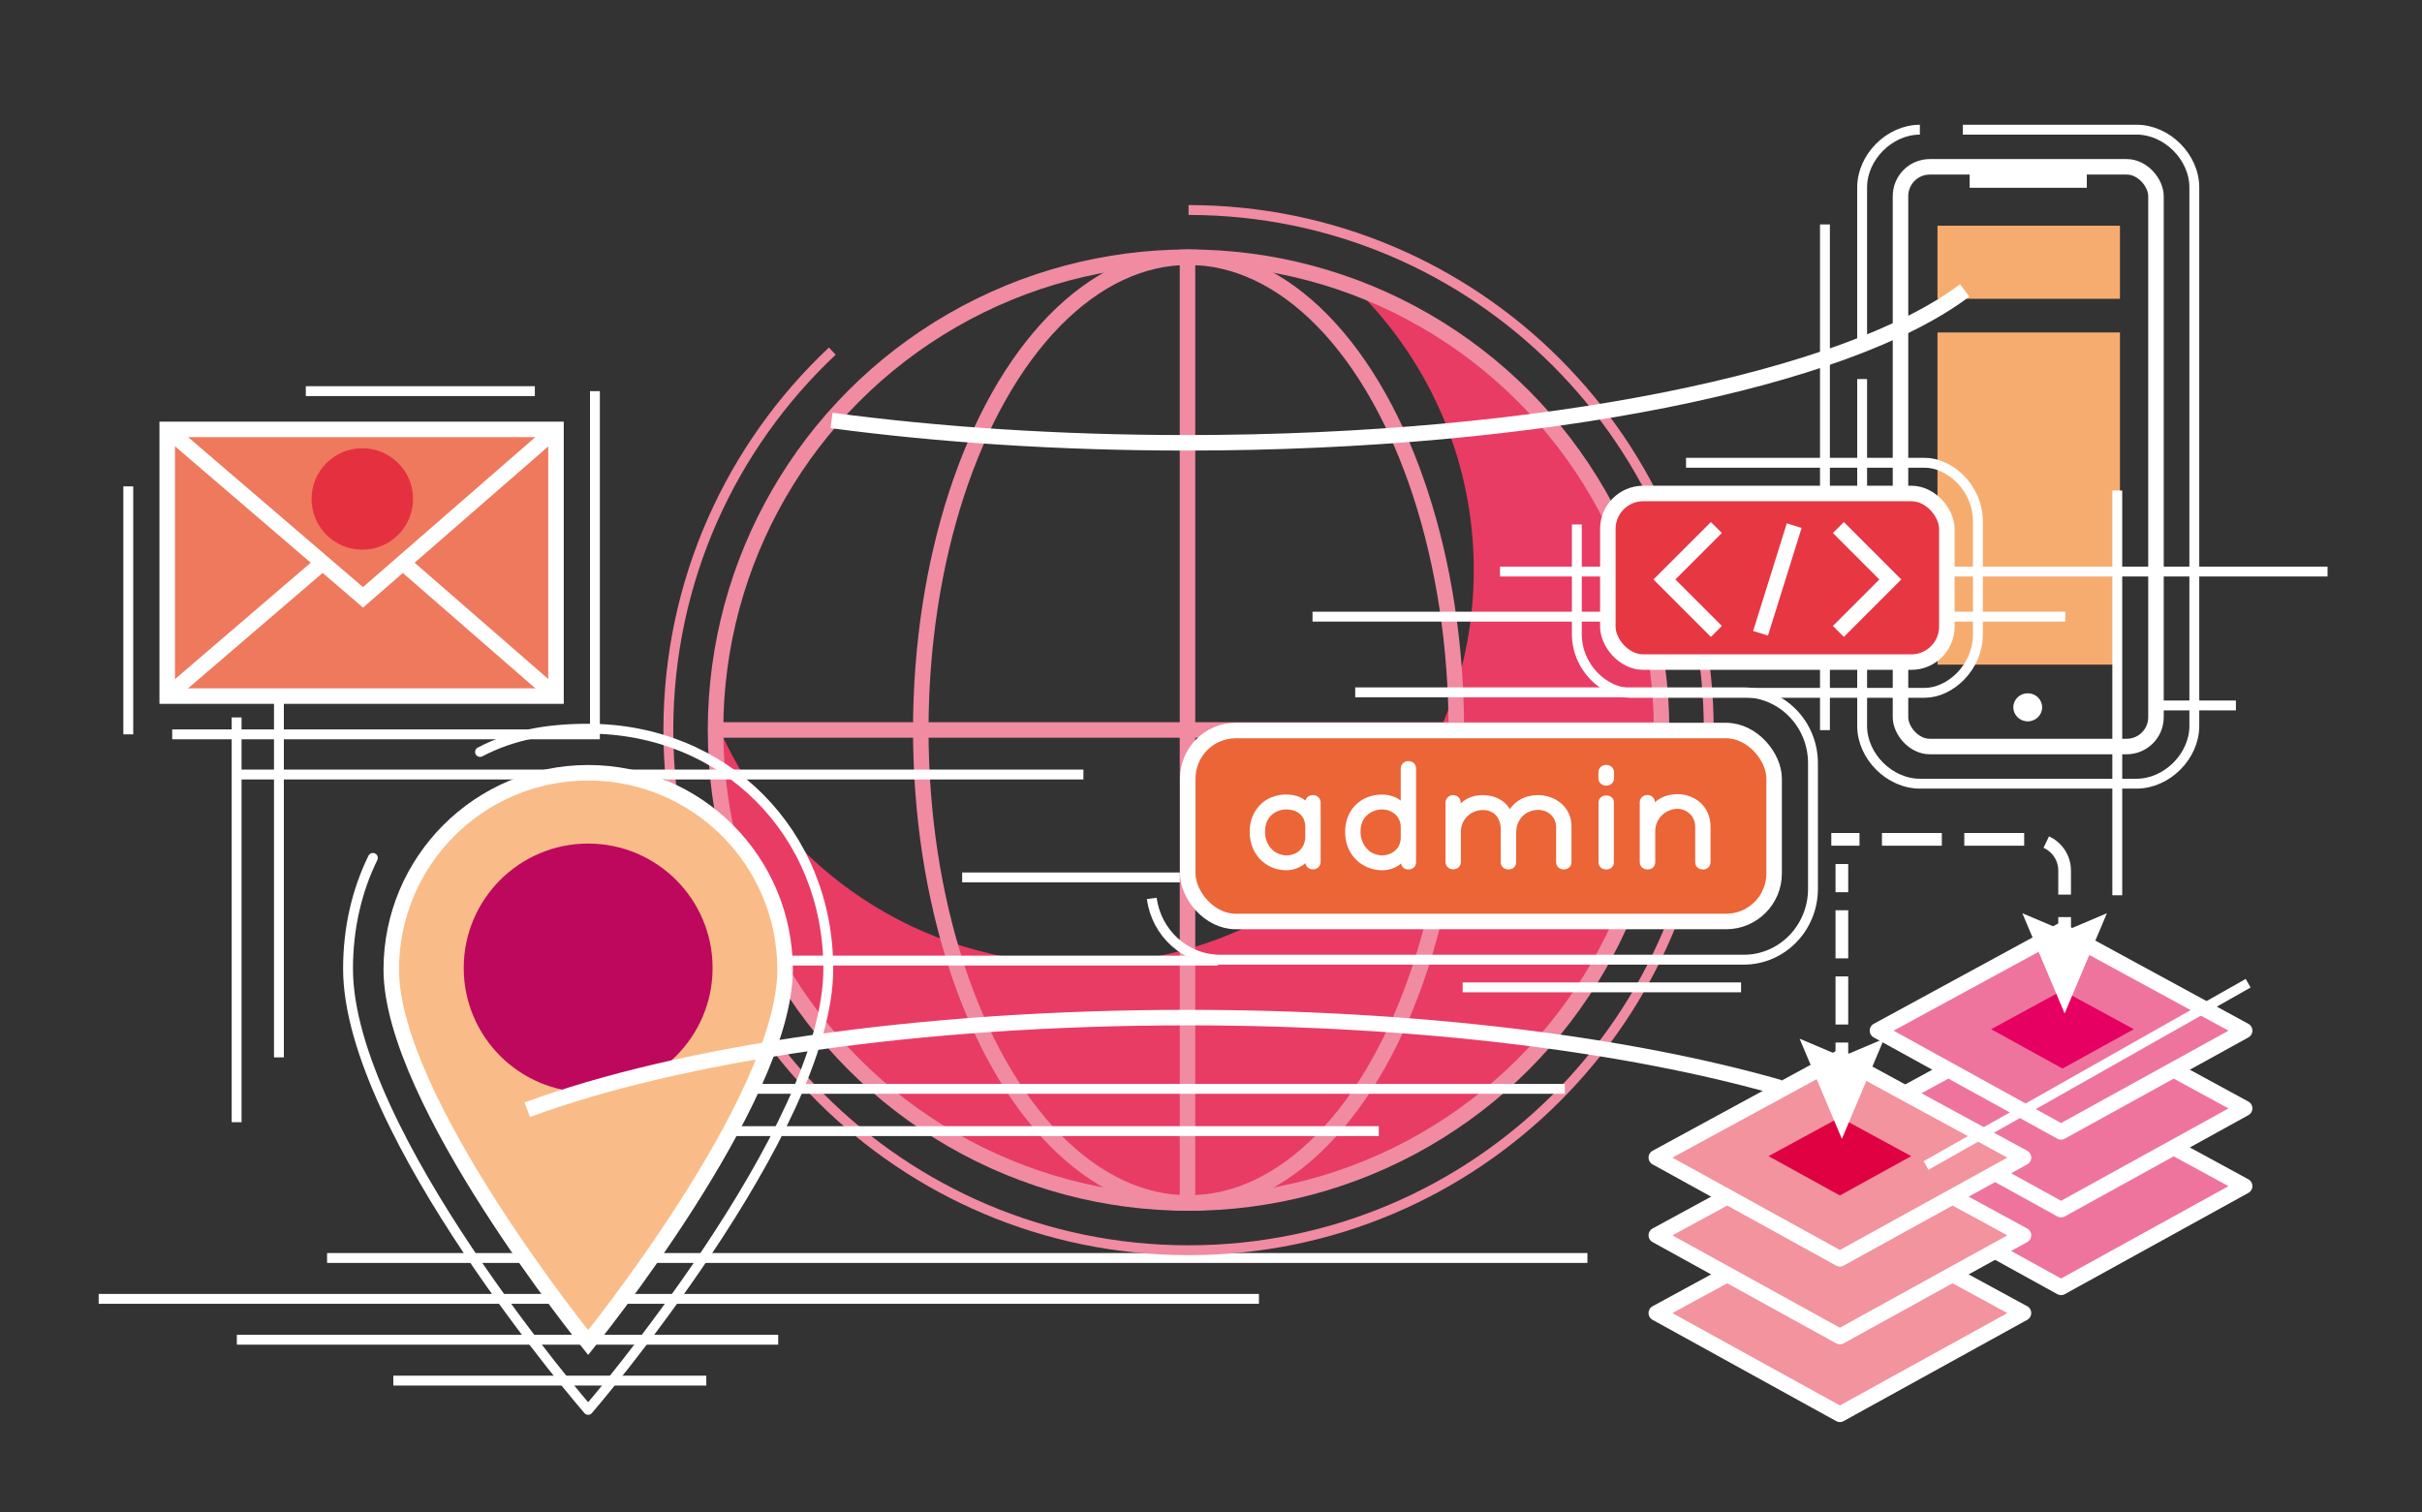
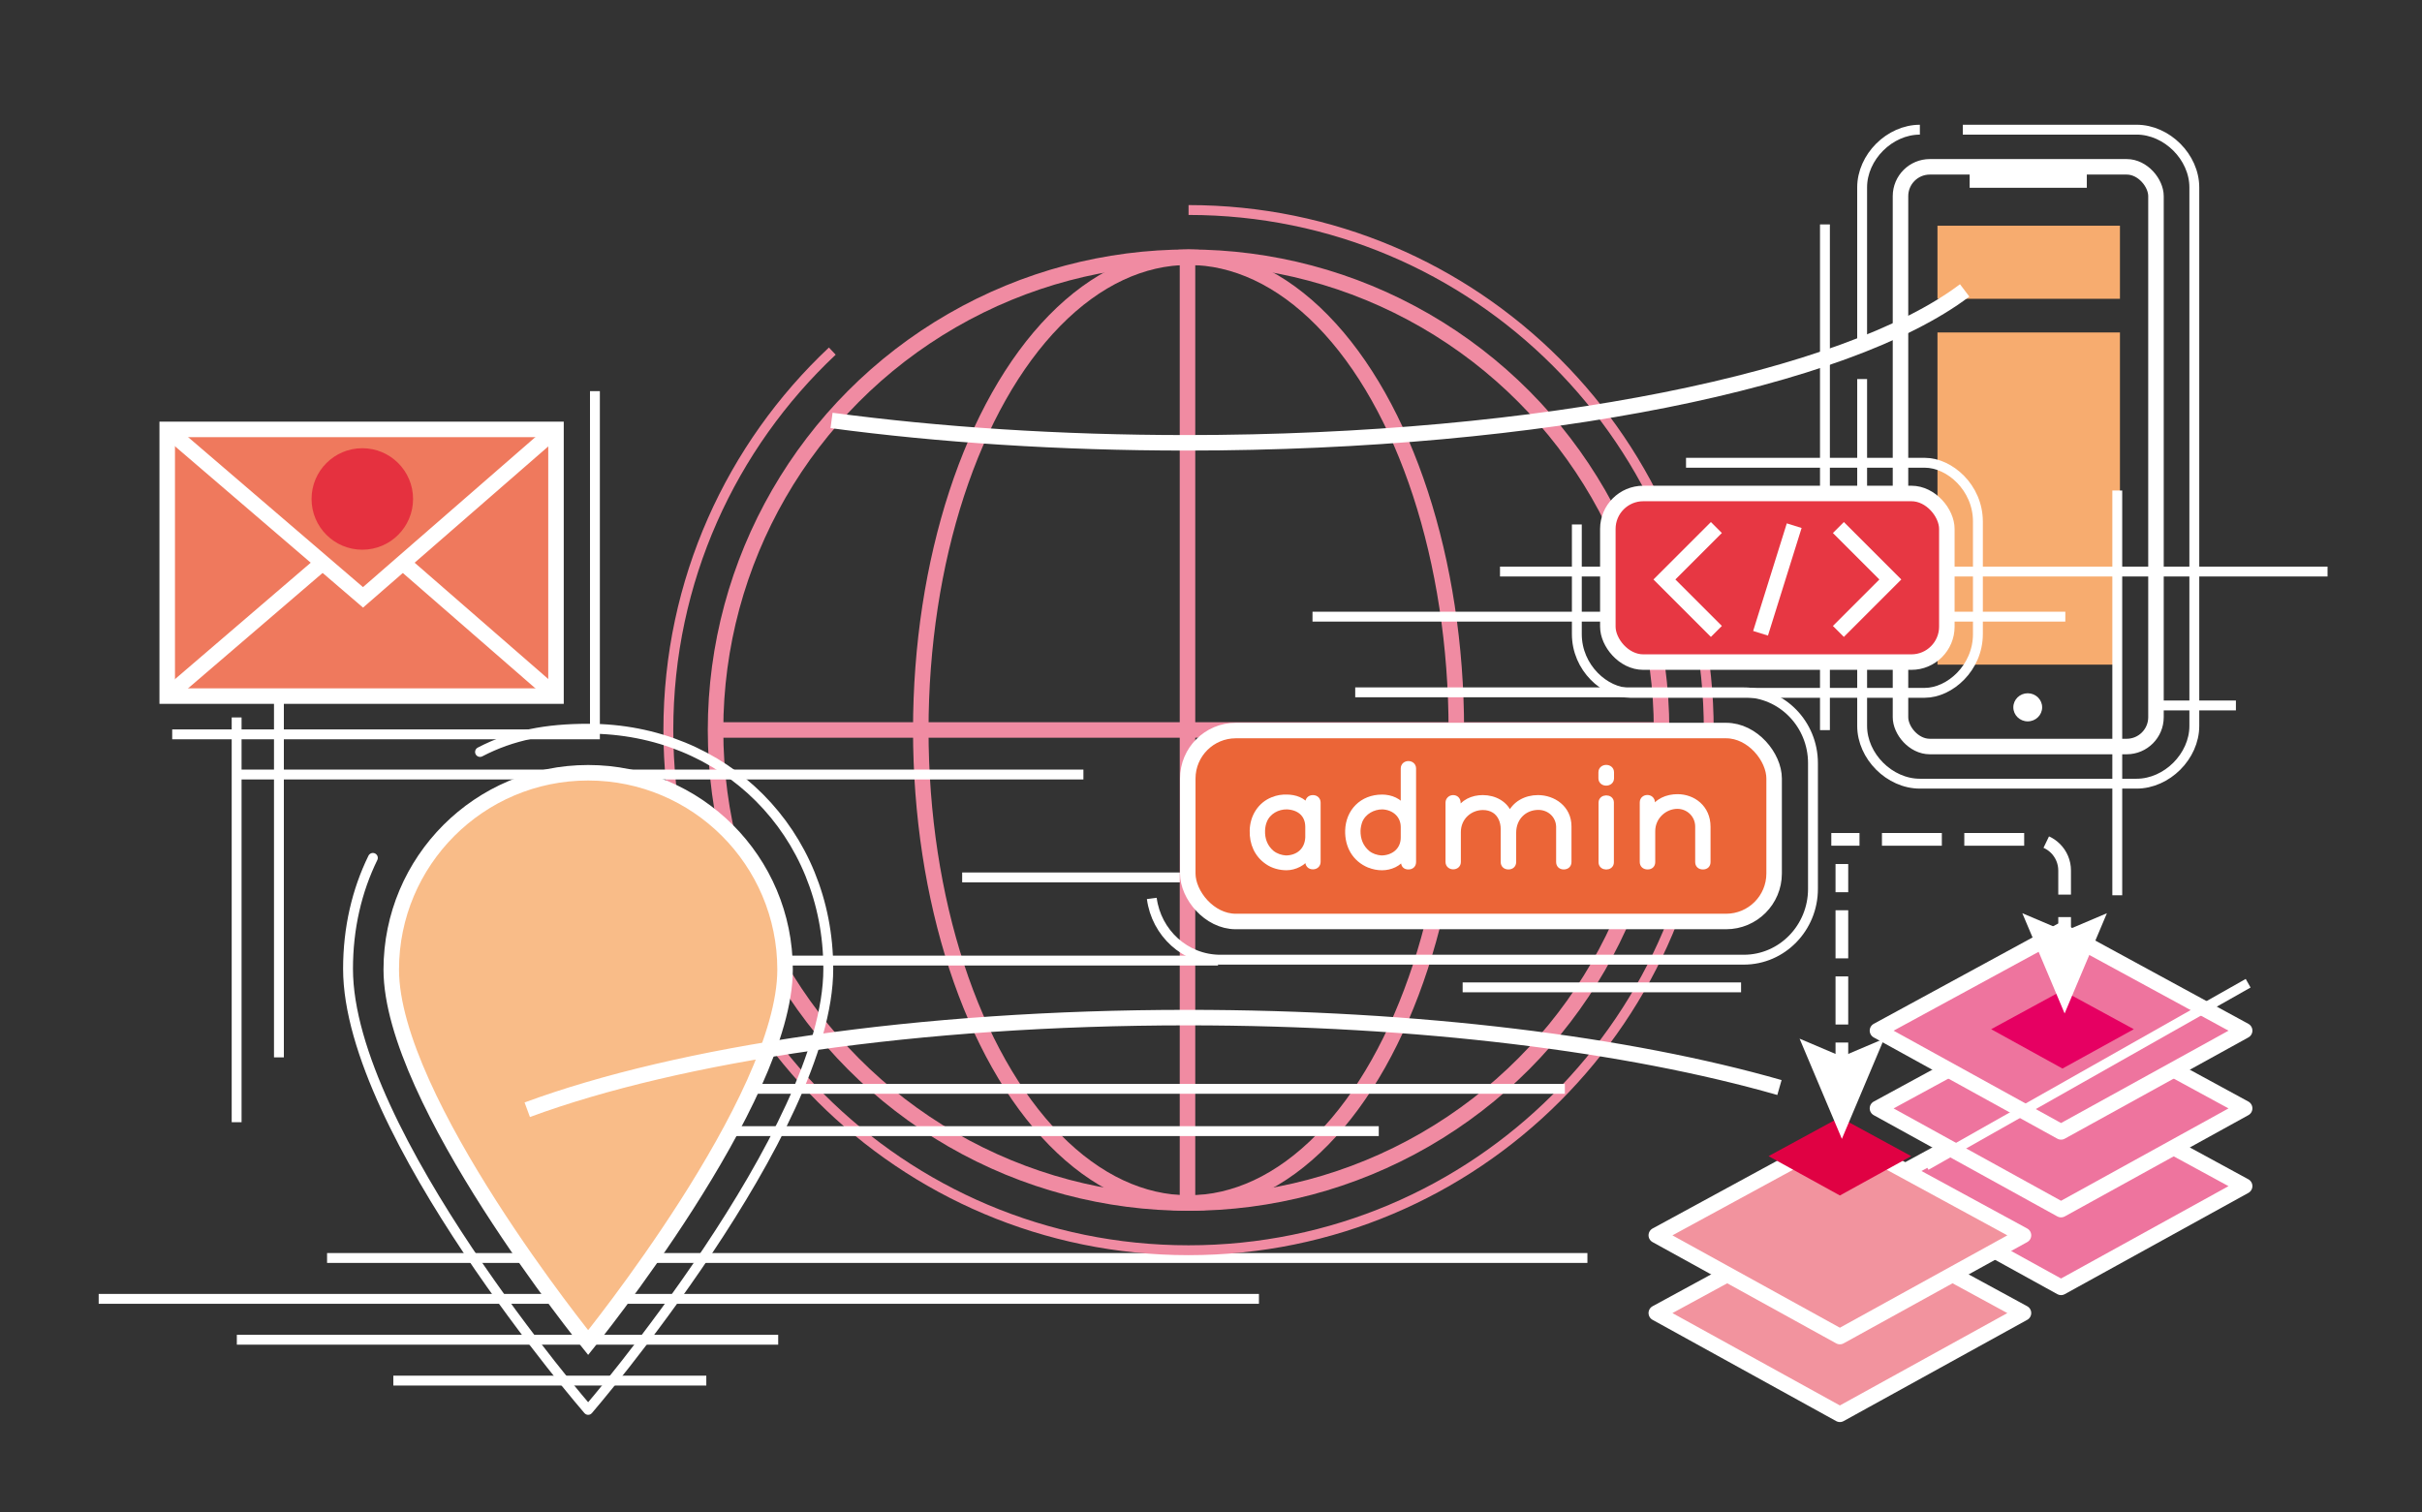
<svg xmlns="http://www.w3.org/2000/svg" id="Calque_1" data-name="Calque 1" viewBox="0 0 1718 1073">
  <rect x="0" y="0" width="1718" height="1073" fill="#333333" stroke="none" />
  <defs>
    <style>
      .cls-1 {
        fill: #e5313f;
      }

      .cls-1, .cls-2, .cls-3, .cls-4, .cls-5, .cls-6, .cls-7 {
        stroke-width: 0px;
      }

      .cls-8 {
        stroke-width: 4px;
      }

      .cls-8, .cls-9, .cls-10, .cls-11, .cls-12, .cls-13, .cls-14, .cls-15, .cls-16, .cls-17, .cls-18, .cls-19, .cls-20 {
        stroke: #fff;
      }

      .cls-8, .cls-4 {
        fill: #fff;
      }

      .cls-8, .cls-12, .cls-15, .cls-19 {
        stroke-linecap: round;
        stroke-linejoin: round;
      }

      .cls-9, .cls-10, .cls-11, .cls-12, .cls-21, .cls-16, .cls-18, .cls-22 {
        fill: none;
      }

      .cls-9, .cls-10, .cls-11, .cls-13, .cls-14, .cls-21, .cls-16, .cls-17, .cls-18, .cls-22, .cls-20 {
        stroke-miterlimit: 10;
      }

      .cls-9, .cls-12, .cls-21 {
        stroke-width: 7px;
      }

      .cls-10 {
        stroke-dasharray: 0 0 42.48 15.93;
      }

      .cls-10, .cls-16, .cls-18 {
        stroke-width: 9px;
      }

      .cls-2 {
        fill: #e00143;
      }

      .cls-11, .cls-13, .cls-14, .cls-15, .cls-17, .cls-19, .cls-22, .cls-20 {
        stroke-width: 11px;
      }

      .cls-3 {
        fill: #e83c64;
      }

      .cls-13 {
        fill: #f9bc88;
      }

      .cls-14 {
        fill: #ef795d;
      }

      .cls-15 {
        fill: #ee749e;
      }

      .cls-21, .cls-22 {
        stroke: #f08ba2;
      }

      .cls-5 {
        fill: #f7ac6f;
      }

      .cls-17 {
        fill: #eb6537;
      }

      .cls-6 {
        fill: #bd085d;
      }

      .cls-18 {
        stroke-dasharray: 0 0 34.13 12.8;
      }

      .cls-19 {
        fill: #f2939e;
      }

      .cls-20 {
        fill: #e73743;
      }

      .cls-7 {
        fill: #e60062;
      }
    </style>
  </defs>
  <line class="cls-9" x1="1294.49" y1="518" x2="1294.49" y2="159.22" />
  <g>
    <path class="cls-9" d="m1320.87,241.31v-108.35c0-21.51,19.44-40.95,40.95-40.95" />
    <path class="cls-9" d="m1392.29,92h123.26c21.51,0,40.95,19.44,40.95,40.95v382.09c0,21.51-19.44,40.95-40.95,40.95h-153.72c-21.51,0-40.95-19.44-40.95-40.95v-246.12" />
    <rect class="cls-11" x="1348.08" y="118.35" width="181.22" height="411.29" rx="20.8" ry="20.8" />
    <rect class="cls-4" x="1397.13" y="117.02" width="83.11" height="16.2" />
    <ellipse class="cls-4" cx="1438.34" cy="501.82" rx="10.22" ry="9.97" />
    <rect class="cls-5" x="1374.31" y="160.14" width="129.44" height="51.85" />
    <rect class="cls-5" x="1374.31" y="235.87" width="129.44" height="235.67" />
  </g>
  <line class="cls-9" x1="167.85" y1="796.17" x2="167.85" y2="509" />
  <line class="cls-9" x1="1501.85" y1="635.17" x2="1501.85" y2="348" />
  <line class="cls-9" x1="197.85" y1="750.17" x2="197.85" y2="373.08" />
-   <path class="cls-3" d="m966.43,209.79c48.87,50.32,78.97,118.96,78.97,194.64,0,154.33-125.11,279.43-279.43,279.43-113.79,0-211.69-68.03-255.27-165.63,0,.17,0,.35,0,.52,0,183.66,148.88,332.54,332.54,332.54s332.54-148.88,332.54-332.54c0-140.13-86.68-260.01-209.35-308.96Z" />
  <line class="cls-9" x1="682.5" y1="622.5" x2="1132" y2="622.5" />
  <line class="cls-9" x1="232" y1="892.5" x2="1126" y2="892.5" />
  <line class="cls-9" x1="70" y1="921.5" x2="893" y2="921.5" />
  <line class="cls-9" x1="168" y1="950.5" x2="552" y2="950.5" />
  <line class="cls-9" x1="279" y1="979.5" x2="501" y2="979.5" />
  <path class="cls-21" d="m843.08,149c203.79,0,369,165.21,369,369s-165.21,369-369,369-369-165.21-369-369c0-106.01,44.71-201.59,116.3-268.89" />
  <circle class="cls-22" cx="843.08" cy="518" r="335.52" />
  <ellipse class="cls-22" cx="843.08" cy="518" rx="189.94" ry="335.52" />
  <line class="cls-22" x1="842.33" y1="183.88" x2="842.33" y2="851.76" />
  <line class="cls-22" x1="508.39" y1="517.89" x2="1177.2" y2="517.89" />
  <path class="cls-11" d="m1393.6,206.04c-83.5,63.15-299.22,108.12-552.17,108.12-90,0-175.29-5.69-251.59-15.87" />
  <g>
-     <line class="cls-9" x1="91" y1="521" x2="91" y2="345.06" />
    <polyline class="cls-9" points="422 277.5 422 521 122.15 521" />
-     <line class="cls-9" x1="216.92" y1="277.5" x2="379.38" y2="277.5" />
    <rect class="cls-14" x="118.61" y="304.65" width="275.78" height="189.21" />
    <g>
      <polyline class="cls-11" points="118.61 304.65 257.5 423.81 394.39 304.65" />
      <line class="cls-11" x1="288.12" y1="401.3" x2="394.39" y2="493.81" />
    </g>
    <line class="cls-11" x1="118.61" y1="493.81" x2="226.91" y2="400.89" />
    <circle class="cls-1" cx="257" cy="354" r="36" />
  </g>
  <line class="cls-9" x1="1064" y1="405.5" x2="1651" y2="405.5" />
  <line class="cls-9" x1="1529.5" y1="500.5" x2="1586" y2="500.5" />
  <line class="cls-9" x1="931" y1="437.5" x2="1465" y2="437.5" />
  <line class="cls-9" x1="558" y1="681.5" x2="864" y2="681.5" />
  <line class="cls-9" x1="370" y1="802.5" x2="978" y2="802.5" />
  <line class="cls-9" x1="325.5" y1="772.5" x2="1110" y2="772.5" />
  <line class="cls-9" x1="166" y1="549.5" x2="768.5" y2="549.5" />
  <line class="cls-9" x1="1037.5" y1="700.5" x2="1235" y2="700.5" />
  <g>
    <rect class="cls-20" x="1140.49" y="350.11" width="240.47" height="119.63" rx="25.15" ry="25.15" />
    <path class="cls-9" d="m1195.95,328.32h169.36c17.61,0,37.68,17.6,37.68,41.7v79.82c0,24.1-20.08,41.7-37.68,41.7h-209.13c-17.61,0-37.68-17.6-37.68-41.7v-77.75" />
  </g>
  <g>
    <rect class="cls-17" x="842.52" y="518.3" width="415.92" height="135.47" rx="34.06" ry="34.06" />
    <path class="cls-9" d="m961.3,491.2h275.64c27.09,0,49.06,22.5,49.06,50.25v89.17c0,27.75-21.96,50.25-49.06,50.25h-371.33c-24.85,0-45.38-18.92-48.61-43.46" />
  </g>
  <g>
    <path class="cls-8" d="m902.88,567.51c3.11-1.41,6.51-1.89,10.09-1.79,5.38.09,11.51,1.79,14.9,7.36v-3.58c0-1.98,1.23-3.4,3.4-3.4s3.49,1.41,3.49,3.4v41.87c0,2.07-1.41,3.4-3.49,3.4s-3.4-1.32-3.4-3.4v-4.53c-2.73,5.47-9.71,8.58-15.28,8.58-4.53,0-9.62-1.23-13.58-4.06-7.17-4.9-10.85-12.92-10.56-22.16.19-9.53,5.47-18.3,14.52-21.79l-.09.09Zm24.99,26.69v-7.45c0-9.34-6.51-14.15-14.99-14.52-6.7-.1-13.49,3.49-16.13,10.09-.85,1.98-1.32,4.53-1.41,6.98-.19,6.13,1.79,11.79,6.88,16.03,2.83,2.17,6.22,3.3,9.71,3.58,8.68,0,15.47-5.28,15.94-14.71Z" />
    <path class="cls-8" d="m980.31,565.72c6.32,0,12.45,2.64,15.28,7.64v-28.15c0-4.34,6.88-4.34,6.88,0v66.35c0,2.08-1.32,3.3-3.49,3.3s-3.21-1.23-3.21-3.3v-4.43c-3.21,5.85-9.81,8.3-15.47,8.3-2.92,0-6.13-.57-9.05-1.79l.09.09c-10.28-4.24-15.47-13.58-15.18-24.52.38-13.39,10-23.48,24.14-23.48Zm15.28,28.48v-7.45c0-8.3-6.41-14.15-14.99-14.52-6.7,0-13.39,3.58-16.13,10.09-.75,1.98-1.32,4.53-1.41,6.98-.09,6.13,1.89,11.79,6.98,16.03,2.73,2.17,6.13,3.3,9.71,3.58,8.58,0,15.84-5.47,15.84-14.71Z" />
    <path class="cls-8" d="m1105.82,586.56c-.19-8.11-6.7-13.96-14.62-13.96-9.9,0-17.73,7.36-17.73,18.2v20.75c0,2.08-1.41,3.3-3.49,3.3s-3.49-1.23-3.49-3.3v-23.39c0-5.38-2.17-10.56-6.51-13.3-2.45-1.51-5.19-2.17-8.11-2.17-9.24,0-17.64,7.07-17.64,17.64v21.22c0,4.34-6.88,4.24-6.88,0v-42.16c0-1.79,1.51-3.3,3.4-3.3,2.07,0,3.3,1.51,3.3,3.3v6.51c3.77-6.79,10.47-9.81,17.73-9.81,8.2,0,16.32,4.06,19.14,12.45,3.4-8.39,11.6-12.45,19.99-12.45,10.85,0,21.79,7.26,21.79,20.18v25.27c0,2.08-1.41,3.3-3.49,3.3s-3.4-1.23-3.4-3.3v-24.99Z" />
    <path class="cls-8" d="m1142.88,552.17c0,4.24-7.07,4.34-7.07,0v-4.24c0-4.34,7.07-4.34,7.07,0v4.24Zm-6.98,17.22c0-4.06,6.88-4.15,6.88-.1v42.53c0,4.15-6.88,4.06-6.88,0v-42.44Z" />
    <path class="cls-8" d="m1204.46,586.56c0-8.68-6.98-14.71-14.62-14.71-9.15,0-17.73,7.55-17.73,17.82v21.88c0,2.08-1.23,3.3-3.4,3.3s-3.58-1.23-3.58-3.3v-42.25c0-4.34,6.79-4.43,6.79.1v5.85c3.4-6.88,10.66-9.81,18.01-9.81,10.94,0,21.41,7.54,21.41,21.13v24.99c0,2.08-1.23,3.3-3.4,3.3s-3.49-1.23-3.49-3.3v-24.99Z" />
  </g>
  <g>
    <path class="cls-13" d="m556.87,687.92c0,92.52-139.67,264.61-139.67,264.61,0,0-139.67-172.08-139.67-264.61,0-77.14,62.53-139.67,139.67-139.67s139.67,62.53,139.67,139.67Z" />
-     <circle class="cls-6" cx="417.2" cy="686.74" r="88.26" />
    <path class="cls-12" d="m340.5,533.5c23-12,47-16.5,76.7-16.5,97,0,170.33,73.87,170.33,170.35,0,115.15-170.33,312.92-170.33,312.92,0,0-170.33-196.78-170.33-312.92,0-28.95,6.29-55.55,17.62-78.7" />
  </g>
  <path class="cls-11" d="m374,787.32c107.65-39.73,277.4-65.36,468.36-65.36,164.36,0,313,18.99,419.86,49.61" />
  <g>
    <polygon class="cls-15" points="1592.2 841.5 1461.97 913.34 1331.74 841.5 1461.97 770.66 1592.2 841.5" />
    <polygon class="cls-15" points="1592.2 786.35 1461.97 858.19 1331.74 786.35 1461.97 715.51 1592.2 786.35" />
    <polygon class="cls-15" points="1592.2 731.2 1461.97 803.04 1331.74 731.2 1461.97 660.36 1592.2 731.2" />
  </g>
  <g>
    <polygon class="cls-19" points="1435.32 931.56 1305.09 1003.4 1174.86 931.56 1305.09 860.72 1435.32 931.56" />
    <polygon class="cls-19" points="1435.32 876.41 1305.09 948.25 1174.86 876.41 1305.09 805.57 1435.32 876.41" />
-     <polygon class="cls-19" points="1435.32 821.26 1305.09 893.1 1174.86 821.26 1305.09 750.42 1435.32 821.26" />
  </g>
  <polygon class="cls-2" points="1355.68 820.25 1305.09 848.16 1254.49 820.25 1305.09 792.73 1355.68 820.25" />
  <polygon class="cls-7" points="1513.58 730.19 1462.98 758.1 1412.39 730.19 1462.98 702.67 1513.58 730.19" />
  <g>
    <line class="cls-16" x1="1299" y1="595.5" x2="1319" y2="595.5" />
    <path class="cls-10" d="m1334.93,595.5h107.49c12.19,0,22.08,9.88,22.08,22.08v25.1" />
    <line class="cls-16" x1="1464.5" y1="650.65" x2="1464.5" y2="670.65" />
    <polygon class="cls-4" points="1434.5 647.9 1464.5 660.64 1494.5 647.9 1464.5 719 1434.5 647.9" />
  </g>
  <g>
    <line class="cls-16" x1="1306.5" y1="613" x2="1306.5" y2="633" />
    <line class="cls-18" x1="1306.5" y1="645.8" x2="1306.5" y2="733.25" />
    <line class="cls-16" x1="1306.5" y1="739.65" x2="1306.5" y2="759.65" />
    <polygon class="cls-4" points="1276.5 736.9 1306.5 749.64 1336.5 736.9 1306.5 808 1276.5 736.9" />
  </g>
  <line class="cls-9" x1="1366.2" y1="826.88" x2="1594.68" y2="697.57" />
  <g>
    <polyline class="cls-11" points="1217.48 447.98 1180.62 411.12 1217.48 374.26" />
    <line class="cls-11" x1="1248.82" y1="449.29" x2="1272.68" y2="372.95" />
    <polyline class="cls-11" points="1304.02 374.26 1340.88 411.12 1304.02 447.98" />
  </g>
</svg>